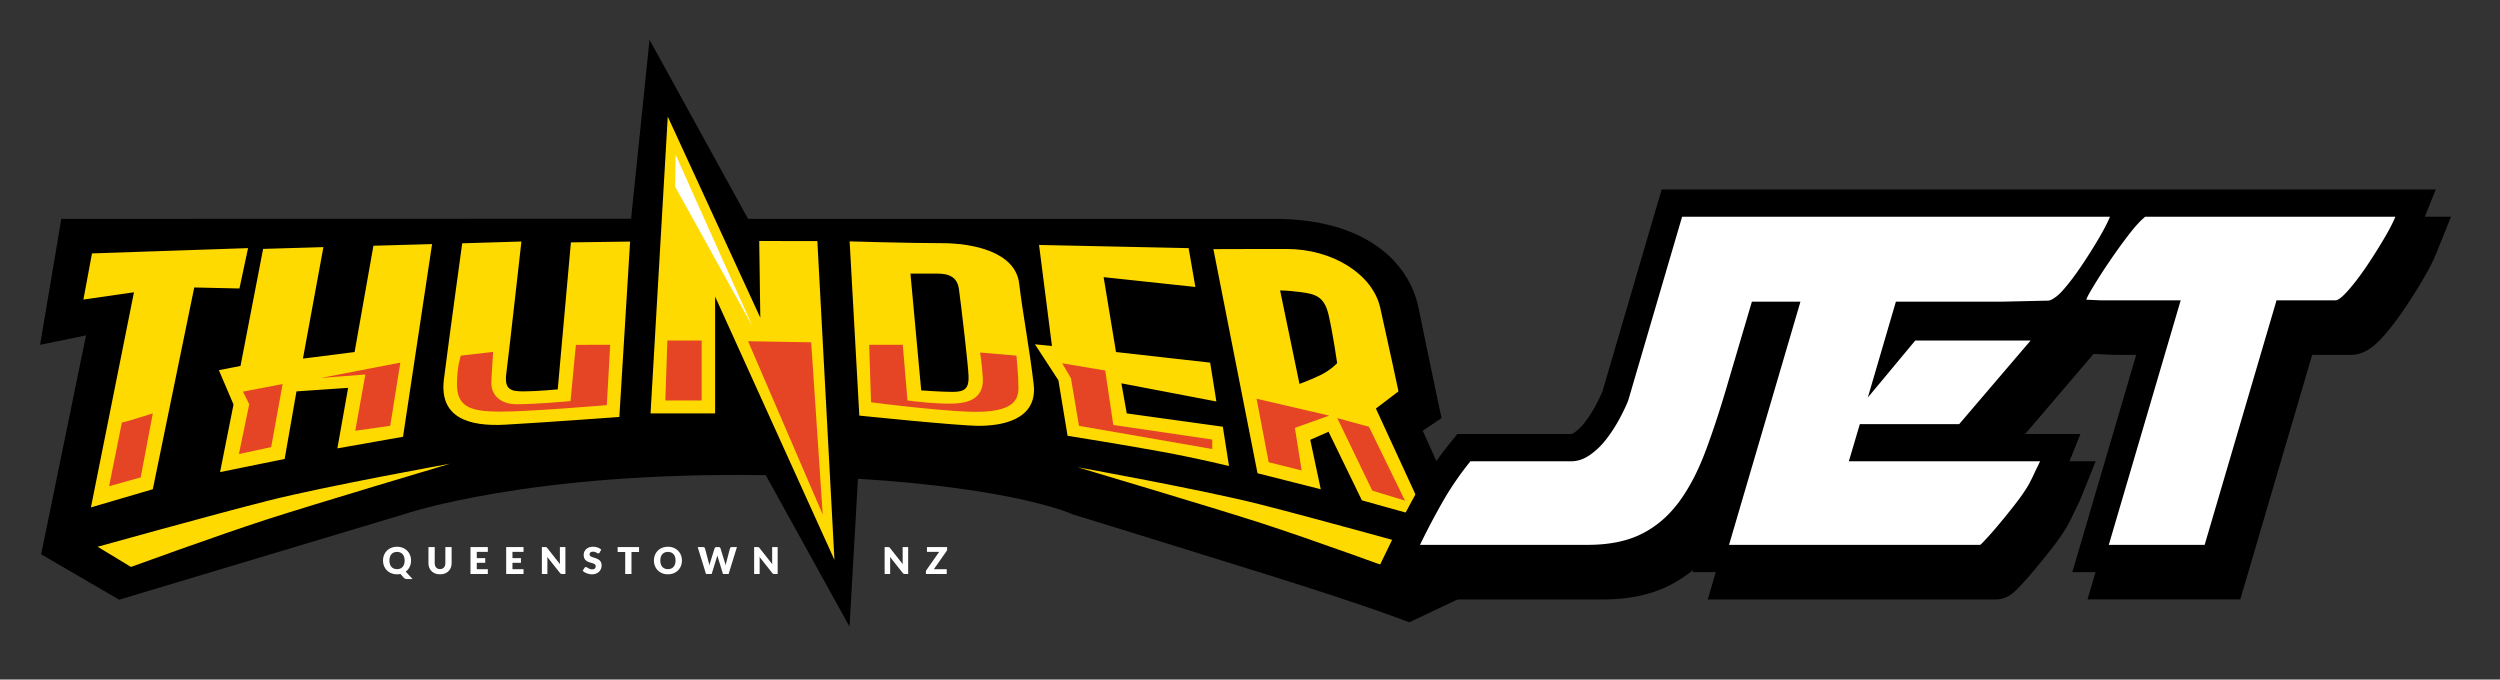
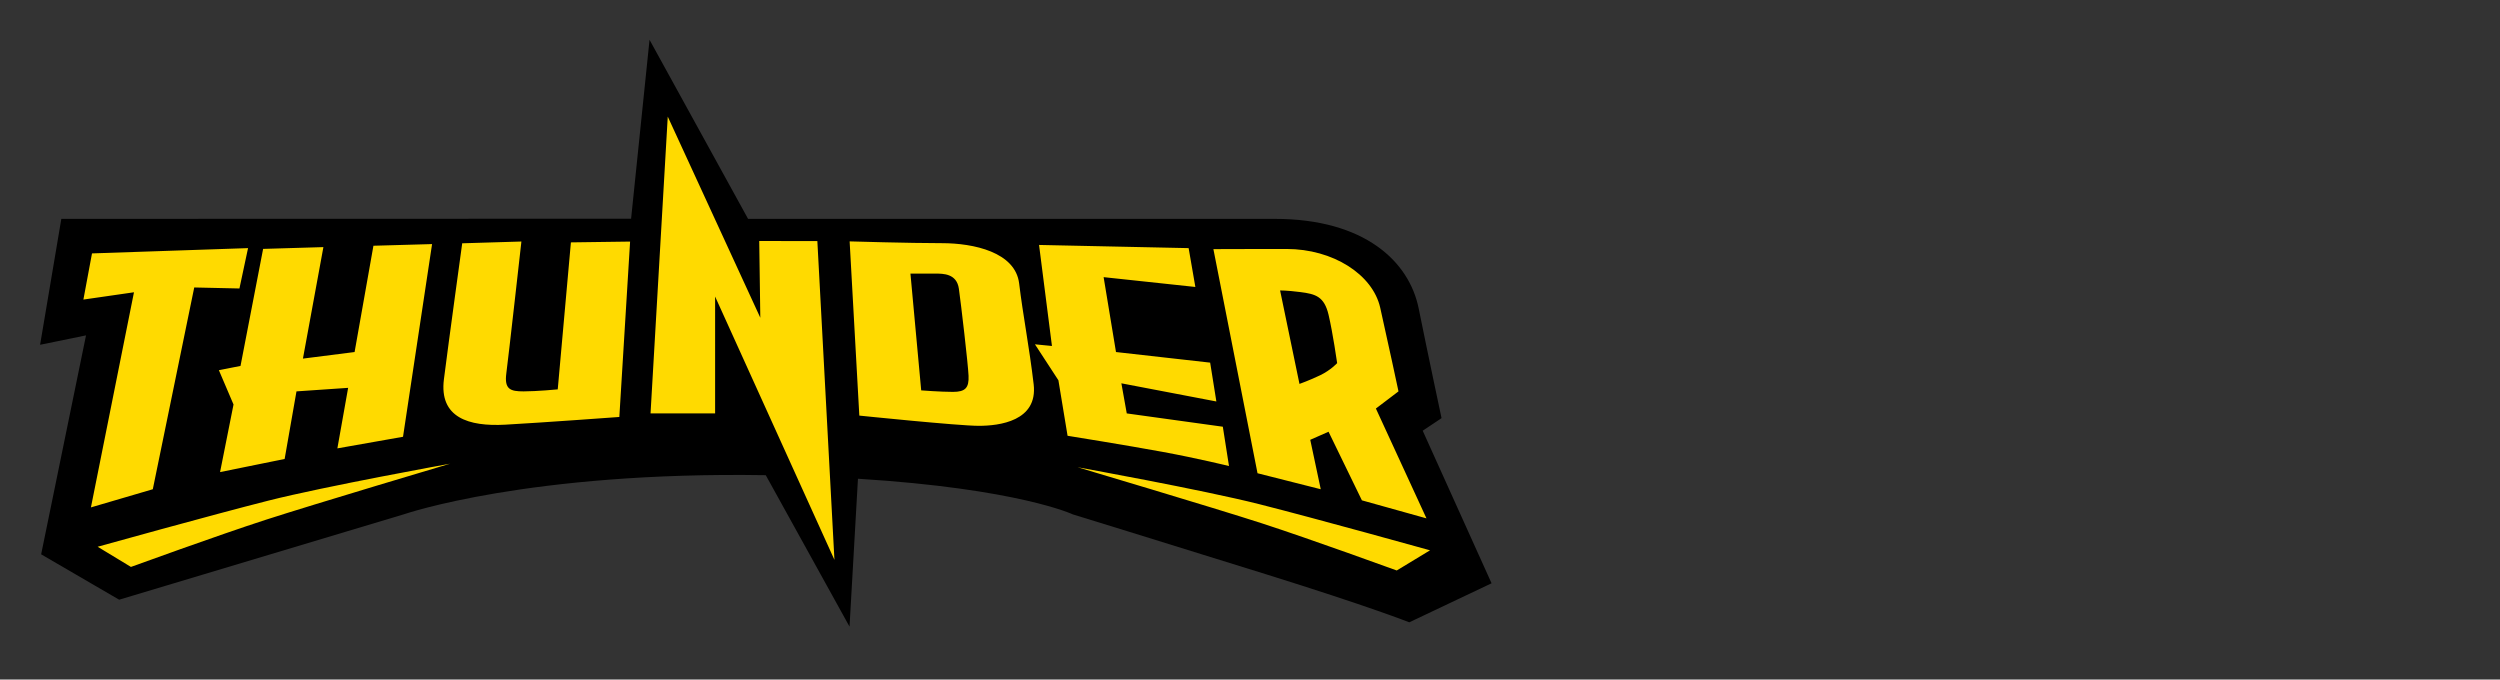
<svg xmlns="http://www.w3.org/2000/svg" width="2252.888" height="612.392" xml:space="preserve">
  <rect width="100%" height="100%" fill="#333333" stroke="none" />
  <path d="m1282.084 388.151 16.971-11.364s-12.131-56.821-20.61-98.869c-8.49-42.047-48.49-80.685-129.71-80.685H674.129L585.336 35.861l-16.617 161.246-513.453.126-19.135 113.469 41.39-8.481-40.439 197.3 70.312 40.911 257.404-77.227s112.076-38.463 325.282-34.986l75.483 136.479 7.596-133.281c144.805 9.02 193.735 32.168 193.735 32.168s77.99 23.966 173.35 53.716c95.36 29.747 129.71 43.507 129.71 43.507l74.19-35.175-62.06-137.482z" />
  <path fill="#FFDA00" d="M586.238 372.544h58.189V267.236l107.534 237.285-15.4-287.287-52.371-.041.969 69.135-83.403-181.243-15.518 267.459zM567.813 217.688l-9.698 158.063s-69.827 5.127-102.8 6.945c-32.974 1.819-59.644-6.364-55.28-40.911 4.365-34.547 16.487-122.54 16.487-122.54l53.34-1.603s-11.638 104.142-13.578 118.688c-1.939 14.547 3.63 16.365 15.517 16.365 11.888 0 30.806-1.818 30.806-1.818l11.866-132.462 53.34-.727zM389.366 219.961l-26.183 173.645-59.16 10.456 9.698-54.548-46.551 3.181-10.668 60.912-58.189 11.82 12.124-60.913-13.201-30.91 19.504-3.852 20.366-105.46 54.322-1.604-18.439 100.469 46.552-5.919 16.971-95.786 52.854-1.491zM82.905 228.358l-7.758 41.605 45.582-6.579-38.792 193.862 55.763-16.365 37.338-181.827 40.733.909 7.757-36.366-140.623 4.761zM931.494 346.331c-3.88-33.184-9.7-62.73-13.09-90.914-3.4-28.183-40.92-36.286-69.682-36.286-28.758 0-83.068-1.604-83.068-1.604l8.728 156.987s89.222 9.221 107.652 9.221c18.42 0 53.341-4.22 49.46-37.404zm-72.738 6.818c-11.153 0-28.61-1.363-28.61-1.363l-9.698-105.22s15.033-.013 22.306-.013 19.4-.068 21.34 13.637 8.24 67.504 8.72 78.413c.49 10.911-2.91 14.546-14.058 14.546zM936.344 220.734l11.63 91.049-15.33-1.507 21.15 32.419 8.25 50.002s53.82 8.637 85.83 14.546c32 5.91 59.64 12.729 59.64 12.729l-5.561-35.435-86.57-11.993-4.85-27.122 85.6 16.364-5.59-35.002-84.86-9.546-11.15-67.49 82.67 8.851-6.06-35.002-134.799-2.863zM1239.895 368.15l20.359-15.455s-9.689-45.457-16.479-75.458c-6.79-30.002-42.67-52.876-84.38-52.876-41.7 0-65.94.146-65.94.146l39.761 201.958 56.989 14.416-9.47-44.548 16.49-7.272 30.06 61.822 58.19 16.25-45.58-98.983zm-34.911-40.911s-5.82 6.364-15.28 10.91c-9.46 4.545-18.67 7.826-18.67 7.826l-17.46-84.194s4.98-.265 18.43 1.451c13.58 1.731 21.341 4.004 25.221 20.368 3.879 16.365 7.759 43.639 7.759 43.639zM87.998 492.702s102.703-28.612 153.958-41.58c51.255-12.969 163.656-33.273 163.656-33.273s-122.614 36.46-166.081 50.543c-43.466 14.083-121.529 42.494-121.529 42.494l-30.004-18.184zM1288.694 495.91s-102.7-28.613-153.96-41.581c-51.25-12.967-163.65-33.272-163.65-33.272s122.61 36.46 166.08 50.543c43.46 14.083 121.53 42.493 121.53 42.493l30-18.183z" />
-   <path fill="#E54525" d="m109.818 380.766-11.517 57.389 28.489-7.954 10.91-57.655c0-.001-26.064 8.22-27.882 8.22zM218.922 352.923l5.659 11.364-9.296 44.89 29.095-6.251 10.305-56.821-35.763 6.818zM289.234 340.586l71.523-13.801-9.091 56.951-31.52 4.416 9.092-50.672-40.004 3.106zM415.31 320.485l29.094-3.359s-1.605 22.728-1.605 28.979c0 6.25 4.724 18.182 22.82 18.182 18.097 0 48.491-2.841 48.491-2.841l4.849-50.671 30.913-.072-3.031 54.386s-69.099 5.853-95.769 5.853-39.361-3.978-39.291-24.836c.055-16.518 3.529-25.621 3.529-25.621zM601.393 306.898l-1.82 53.98 32.732.025v-54.03l-30.912.025zM674.128 307.496l67.28 156.229-10.41-155.248-56.87-.981zM783.232 310.703h30.306l4.243 50.2s32.125 4.432 47.883 2.248c15.76-2.185 20.61-11.133 20-22.329-.6-11.195-2.42-23.128-2.42-23.128l32.73 2.791s1.79 17.639 1.79 29.029c0 11.389-5.43 19.823-30.88 21.427-25.46 1.604-101.941-8.434-101.941-8.434l-1.711-51.804zM957.194 327.354l7.88 13.468 7.27 42.914 120.08 20.894v-8.523l-89.17-13.172-7.27-49.046-38.79-6.535zM1132.364 359.299l10.91 57.264 29.701 7.386-6.061-38.339 30.91-11.094-65.46-15.217zM1205.104 376.788l31.52 65.345 29.48 8.99-32.48-66.585-28.52-7.75z" />
-   <path d="m2185.124 195.307 9.921-24.598h-697.631l-53.41 182.142c-1.689 4.031-3.93 8.626-6.67 13.664a107.932 107.932 0 0 1-9.5 14.505c-2.8 3.585-5.88 6.549-9.189 8.823-1.12.771-2.12 1.232-2.69 1.232h-102.64l-7.38 9.155c-10.37 12.856-19.601 26.345-27.431 40.094a682.462 682.462 0 0 0-21.01 39.948l-17.09 35.312h25.6l-11.899 24.598h190.39c22.96 0 42.93-4.156 59.34-12.347a114.562 114.562 0 0 0 22.061-14.379l-.63 2.128h20.92l-7.22 24.598h259.159c11.19 0 17.25-6.535 23.65-13.445 3.74-4.029 8.04-8.957 12.771-14.633 4.569-5.462 9.35-11.396 14.229-17.634 5.05-6.464 9.06-12.135 12.24-17.309.979-1.47 1.96-3.206 3.33-5.753a161.705 161.705 0 0 0 4.26-8.584c1.08-2.33 2.18-4.643 3.31-6.911 1.631-3.299 2.44-5.045 3.01-6.441l13.631-33.799h-23.631l9.881-24.598h-49.801l61.61-72.118 18.38.832 20.051.025-57.561 195.77h20.93l-7.24 24.598h137.66l64.79-220.367h34.681c12.959 0 22.39-8.72 29.92-17.249 5.89-6.675 11.98-14.636 18.109-23.666a508.327 508.327 0 0 0 16.561-26.113c5.63-9.521 9.62-17.269 12.21-23.684l13.63-33.796h-23.612z" />
-   <path fill="#FFF" d="m608.8 139.301 69.315 154.818-69.651-125.827.336-28.991zM370.409 505.121c0-6.983-5.05-12.4-12.601-12.4-7.567 0-12.634 5.383-12.634 12.4s5.067 12.417 12.634 12.417c1.067 0 2.067-.117 3.05-.316l3.017 3.384c.85.982 1.934 1.217 3.267 1.217h4.634l-6.151-6.717c3.034-2.235 4.784-5.819 4.784-9.985zm-5.766 0c0 4.867-2.534 7.75-6.834 7.75-4.334 0-6.867-2.883-6.867-7.75 0-4.816 2.533-7.751 6.867-7.751 4.299 0 6.834 2.935 6.834 7.751zm31.901 7.7c-3.017 0-4.801-2.067-4.801-5.467v-14.368h-5.633v14.385c0 5.95 3.95 10.167 10.434 10.167 6.45 0 10.434-4.217 10.434-10.167v-14.385h-5.634v14.385c0 3.4-1.783 5.45-4.8 5.45zm27.435-19.835v24.285h15.634v-4.333h-9.967v-5.784h7.634v-4.167h-7.634v-5.667h9.967v-4.334h-15.634zm32.168 0v24.285h15.635v-4.333h-9.968v-5.784h7.634v-4.167h-7.634v-5.667h9.968v-4.334h-15.635zm35.135 0h-2.966v24.285h4.967v-13.018c0-.717-.05-1.533-.117-2.384l11.451 14.468c.55.718 1.1.934 1.966.934h2.934v-24.285h-4.967v12.851c0 .784.05 1.667.133 2.601l-11.534-14.584c-.617-.75-.899-.868-1.867-.868zm50.504 2.318c-1.734-1.601-4.451-2.583-7.434-2.583-5.334 0-8.334 3.55-8.334 7.217 0 9.066 10.801 5.75 10.801 10.316 0 1.95-1.184 2.817-3.234 2.817-3.033 0-4.283-2.033-5.6-2.033a1.46 1.46 0 0 0-1.234.666l-1.666 2.634c1.9 1.9 5.317 3.2 8.333 3.2 5.534 0 8.701-3.566 8.701-8.051 0-8.133-10.834-5.9-10.834-9.833 0-1.534 1.017-2.501 3.134-2.501 2.466 0 3.716 1.567 4.733 1.567.584 0 .9-.268 1.234-.801l1.4-2.615zm34.102-2.318v4.467h-6.834v19.818h-5.634v-19.818h-6.834v-4.467h19.302zm38.636 12.135c0-6.983-5.051-12.4-12.601-12.4-7.567 0-12.634 5.383-12.634 12.4s5.067 12.417 12.634 12.417c7.551 0 12.601-5.399 12.601-12.417zm-5.767 0c0 4.867-2.534 7.75-6.834 7.75-4.334 0-6.867-2.883-6.867-7.75 0-4.816 2.533-7.751 6.867-7.751 4.301 0 6.834 2.935 6.834 7.751zm27.469 12.15h5.1l4.634-15.051c.15-.467.333-1.033.483-1.65.15.617.334 1.184.483 1.65l4.567 15.051h5.101l7.5-24.285h-4.433c-.934 0-1.65.567-1.834 1.217l-3.333 12.668c-.2.783-.384 1.666-.567 2.65-.2-1-.483-1.867-.733-2.65l-3.901-12.668c-.25-.75-.883-1.217-1.866-1.217h-1.667c-.934 0-1.634.6-1.834 1.217l-3.933 12.668c-.25.816-.534 1.733-.75 2.783-.117-1.017-.367-1.967-.584-2.783l-3.333-12.668c-.2-.732-.884-1.217-1.867-1.217h-4.734l7.501 24.285zm46.336-24.285h-2.967v24.285h4.967v-13.018c0-.717-.05-1.533-.116-2.384l11.45 14.468c.55.718 1.101.934 1.967.934h2.934v-24.285h-4.967v12.851c0 .784.05 1.667.133 2.601l-11.534-14.584c-.617-.75-.901-.868-1.867-.868zm117.606 0h-2.967v24.285h4.967v-13.018c0-.717-.05-1.533-.116-2.384l11.45 14.468c.55.718 1.1.934 1.967.934h2.934v-24.285h-4.967v12.851c0 .784.05 1.667.133 2.601l-11.534-14.584c-.617-.75-.9-.868-1.867-.868zm35.169 0v4.334h11.001l-11.434 16.334c-.317.417-.5.934-.5 1.451v2.166h18.734v-4.333h-11.567l11.401-16.285c.333-.483.533-1.05.533-1.633v-2.034h-18.168zM2158.604 195.306h-225.4c-4.21 3.348-9.229 8.839-15.079 16.458a497.274 497.274 0 0 0-17.091 23.71c-5.56 8.186-10.35 15.621-14.399 22.316-4.051 6.695-6.23 10.792-6.521 12.274l12.3.558h72.73l-64.79 220.366h86.38l64.79-220.366h53.09c2.4 0 6.22-2.973 11.47-8.927 5.25-5.945 10.641-13.014 16.201-21.2a472.852 472.852 0 0 0 15.739-24.826c4.951-8.368 8.47-15.149 10.58-20.363zm-267.77 20.363c4.95-8.368 8.471-15.15 10.57-20.363h-385.571L1467.244 361c-2.1 5.213-4.87 10.976-8.32 17.294a130.773 130.773 0 0 1-11.699 17.854c-4.351 5.579-9.221 10.233-14.62 13.947-5.4 3.722-10.95 5.579-16.65 5.579h-90.88c-9.6 11.906-17.99 24.181-25.189 36.82a652.378 652.378 0 0 0-20.25 38.494h151.17c19.189 0 35.319-3.251 48.369-9.763 13.041-6.503 24.211-15.987 33.511-28.452 9.3-12.457 17.399-27.896 24.3-46.305 6.9-18.411 13.79-39.516 20.689-63.321l21.041-71.271h43.76l-64.34 219.112h226.3c.29 0 2.17-1.857 5.62-5.579 3.439-3.713 7.42-8.271 11.92-13.668 4.5-5.387 9.07-11.062 13.72-17.016 4.65-5.945 8.33-11.158 11.03-15.621.29-.366 1.04-1.673 2.25-3.905 1.189-2.23 2.39-4.646 3.6-7.252a250.816 250.816 0 0 1 3.6-7.532c1.19-2.415 1.94-3.991 2.24-4.741h-172.31l9.899-33.474h89.53l64.341-75.316h-103.931l-42.74 51.326 25.28-86.333h94.34l43-.974c2.4 0 7.811-3.253 13.07-9.207 5.24-5.945 10.64-13.014 16.189-21.2a471.56 471.56 0 0 0 15.75-24.827z" />
</svg>